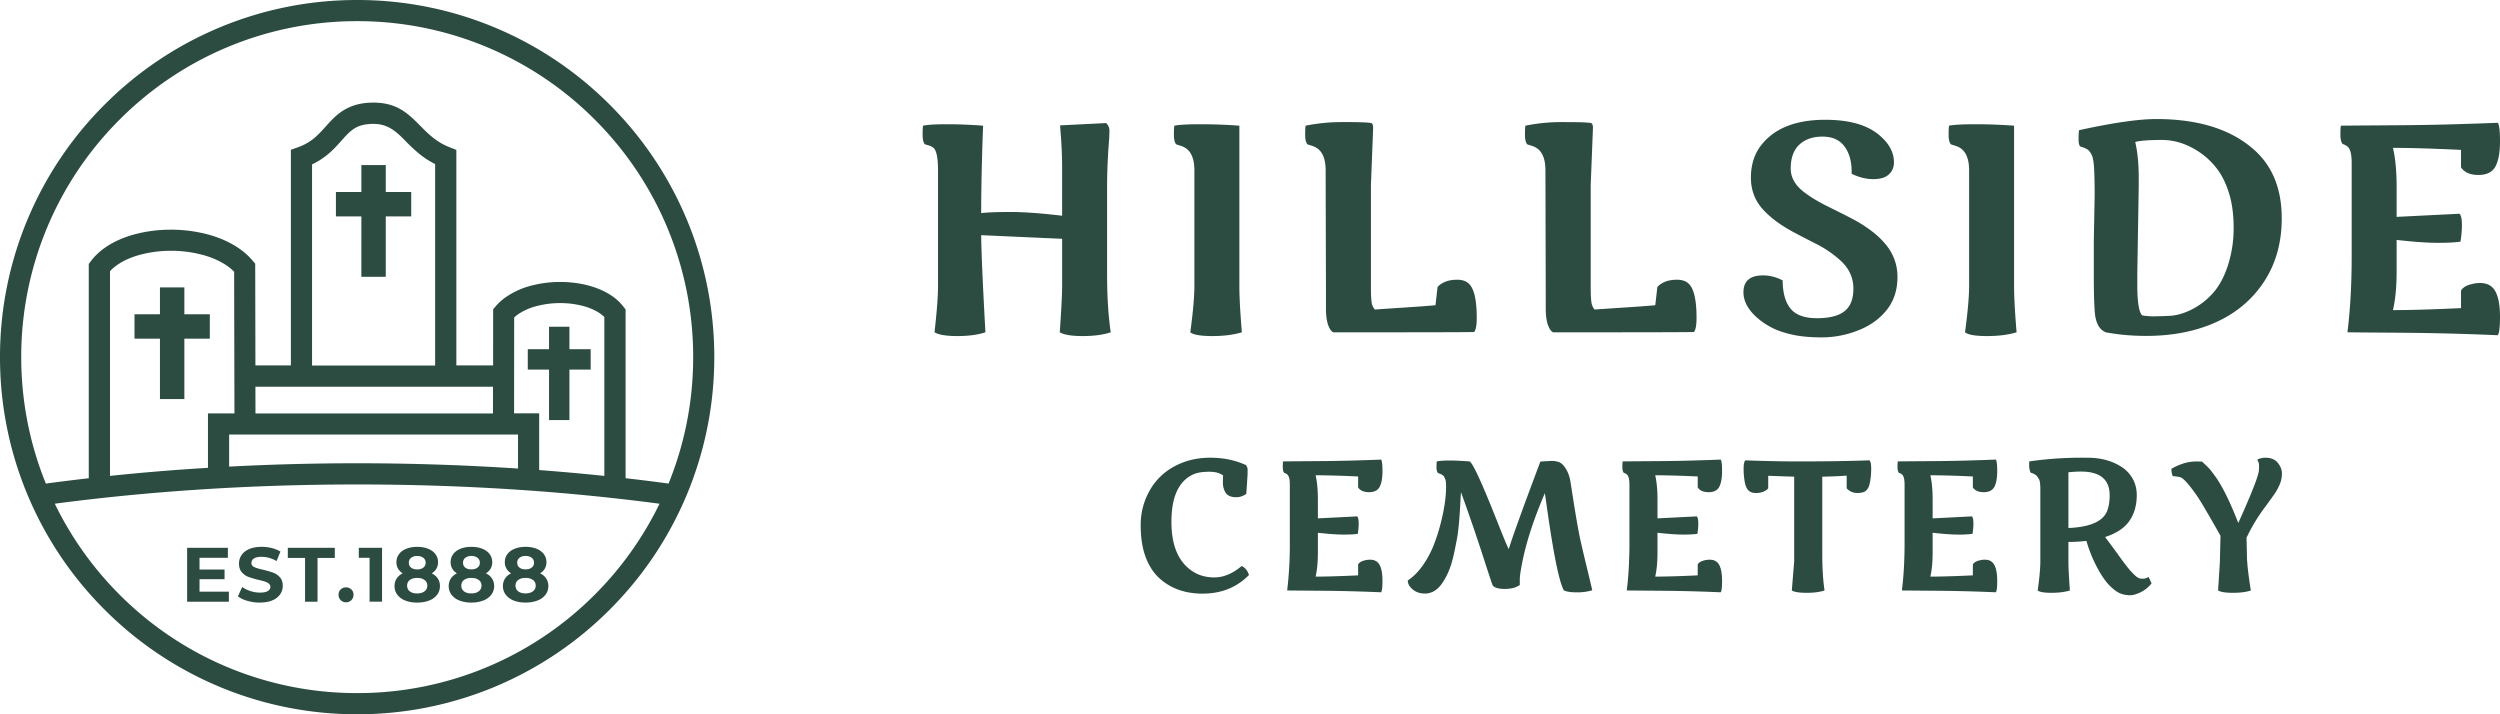
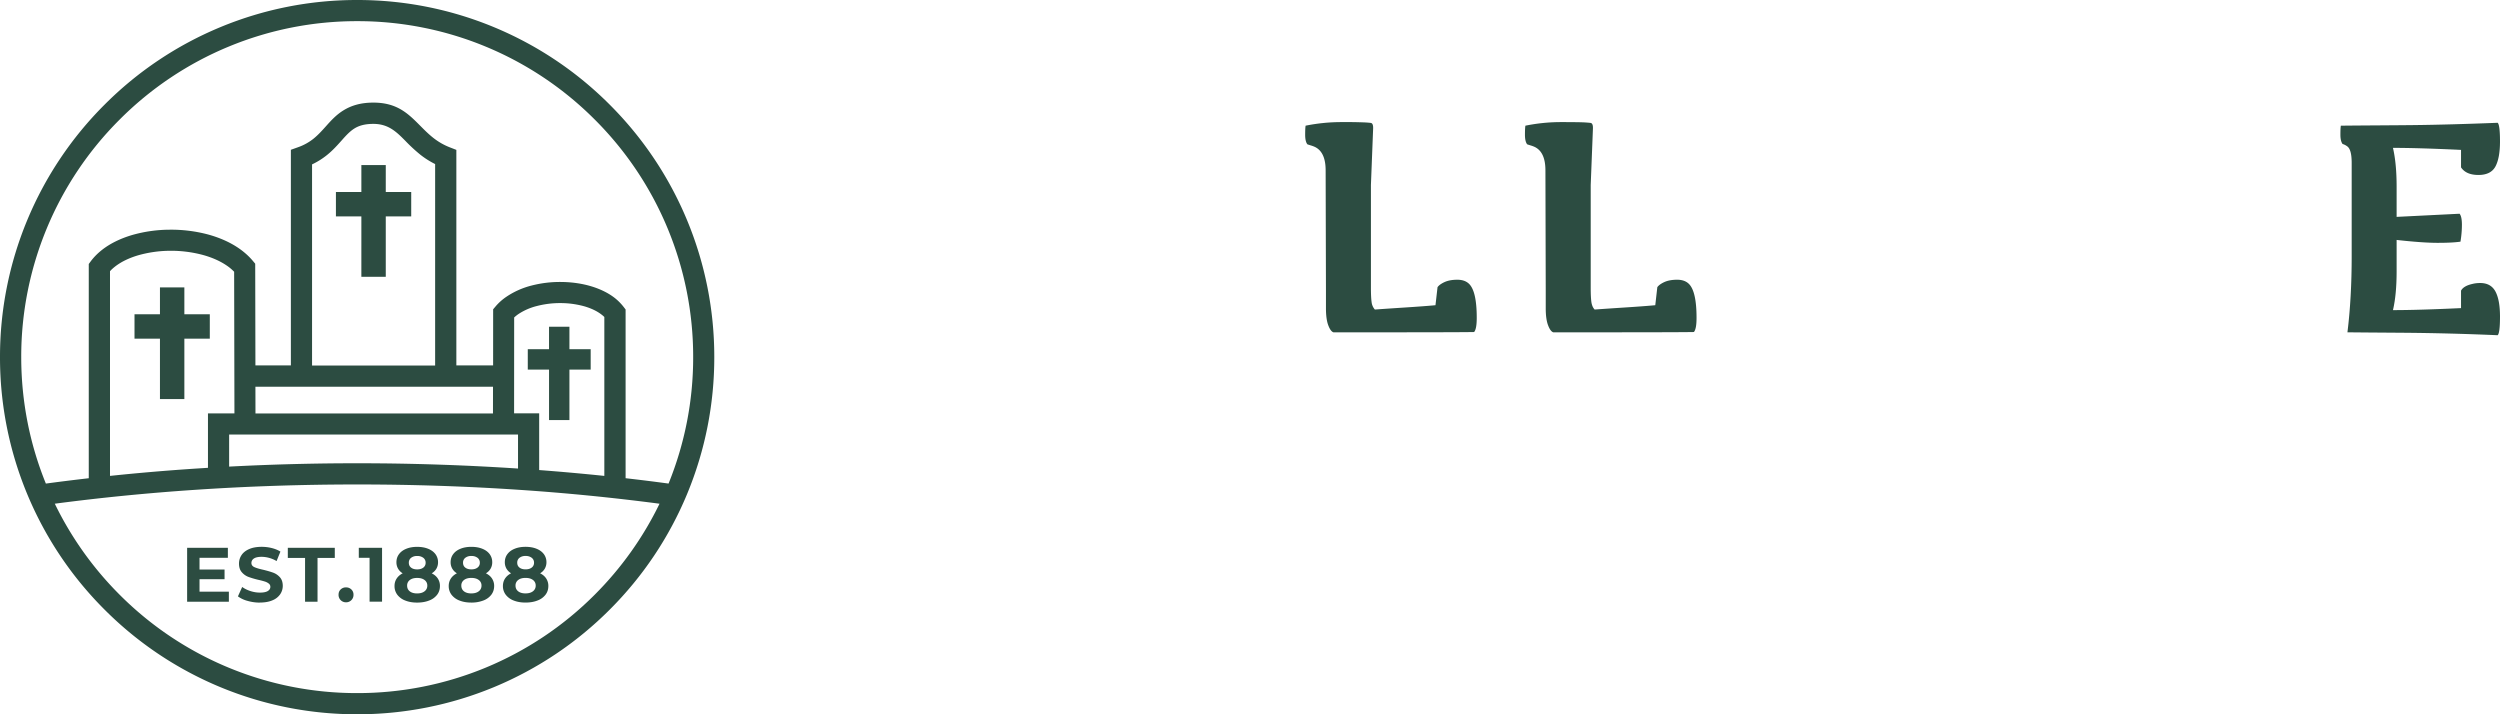
<svg xmlns="http://www.w3.org/2000/svg" width="168" height="48" fill="none" viewBox="0 0 168 48">
-   <path fill="#2C4C41" fill-rule="evenodd" d="M140.357 30.758q1.308.022 2.236.634.456.303.726.786.271.484.271 1.095 0 1.017-.496 1.734c-.329.477-.875.84-1.632 1.08q.479.636.806 1.088.325.455.529.721.201.266.333.417a6 6 0 0 0 .275.293l.135.123a1 1 0 0 0 .123.084.5.5 0 0 0 .185.068q.067.006.193.006.125.001.348-.115l.196.435a2.2 2.2 0 0 1-1.014.709 1.3 1.3 0 0 1-.407.084q-.582 0-.982-.29a3.3 3.3 0 0 1-.688-.672 6 6 0 0 1-.548-.87 9 9 0 0 1-.738-1.82 10 10 0 0 1-1.21.071v1.33q0 .492.073 1.567l.025.364q-.523.158-1.244.157-.723 0-.918-.157.176-1.276.177-1.947v-4.852q0-.54-.098-.69a5 5 0 0 0-.13-.196.3.3 0 0 0-.107-.09q-.075-.047-.107-.065a3 3 0 0 0-.216-.079 1.3 1.3 0 0 1-.093-.468q0-.233.007-.287a24.6 24.6 0 0 1 3.639-.248zm-.516.93q-.365.001-.843.049v3.745q2.177-.092 2.599-1.138.172-.44.172-1.06l-.008-.192q-.112-1.403-1.92-1.403" clip-rule="evenodd" />
-   <path fill="#2C4C41" d="M81.328 30.758q1.325 0 2.4.495a.5.5 0 0 1 .111.337v.262l-.087 1.336q-.336.225-.654.225-.315.001-.501-.095a.6.6 0 0 1-.269-.262 1.3 1.3 0 0 1-.149-.585q0-.292.013-.522-.343-.247-.913-.247-.569 0-.917.11-.346.113-.654.366-.306.255-.522.637-.466.826-.466 2.256 0 1.802.801 2.767.803.964 2.081.965.929 0 1.838-.768.355.169.49.604l-.155.151q-1.187 1.102-2.966 1.103-1.787 0-2.939-1.072-.57-.54-.893-1.413-.322-.873-.323-2.122 0-1.25.598-2.309a4.1 4.1 0 0 1 1.674-1.64q1.079-.58 2.402-.58m16.055.189q.519-.001 1.362.06.297.062 1.886 4.082c.402 1.018.654 1.62.757 1.815q.33-1.112 2.125-5.885.615-.043.809-.043.193-.001.431.076.236.075.469.444.234.369.319.912l.213 1.367q.299 1.86.465 2.588.22.971.436 1.848.214.877.345 1.457a3.5 3.5 0 0 1-1.049.139q-.61 0-.865-.139-.478-.894-1.141-5.624l-.13-.903q-1.136 2.649-1.536 4.737-.149.763-.149 1.07v.363q-.38.267-1 .267-.683 0-.837-.267-.091-.26-.443-1.336a132 132 0 0 0-1.672-4.9l-.023.352c-.06 1.294-.143 2.207-.24 2.74q-.147.798-.27 1.308-.123.512-.293.91-.167.394-.384.728-.49.775-1.224.775-.606-.002-.97-.437a.7.7 0 0 1-.173-.441q.525-.346.959-.944.436-.6.714-1.26.276-.659.48-1.408.424-1.56.423-2.704 0-.374-.054-.488a2 2 0 0 1-.08-.17.3.3 0 0 0-.098-.104l-.097-.06a1 1 0 0 0-.113-.046l-.105-.039q-.098-.12-.098-.403 0-.28.024-.377.308-.06.827-.06m28.246-.012q.116.121.115.554 0 .437-.069.858l-.042.194a.9.9 0 0 1-.206.407q-.174.181-.61.181a.93.93 0 0 1-.72-.313v-.853q-.717.053-1.64.071v5.22q0 1.393.153 2.427-.477.158-1.208.157-.727.001-.992-.157l.159-1.948v-5.698l-1.745-.06v.84q-.079.116-.294.215a1.3 1.3 0 0 1-.541.1q-.326 0-.501-.182-.176-.18-.246-.593a5 5 0 0 1-.071-.855q0-.445.117-.565a89 89 0 0 0 3.946.072q2.391 0 4.395-.072m26.61-.176q.547 0 .826.34.28.344.281.717 0 .376-.144.727a3.8 3.8 0 0 1-.405.722q-.262.372-.552.766a12 12 0 0 0-1.278 2.105l.026 1.119.003.208q.03.779.261 2.218-.469.158-1.202.157-.734.001-.999-.157l.122-1.948.038-1.73q-1.254-2.227-1.622-2.746-.672-.951-.984-1.144-.117-.078-.602-.115a1.2 1.2 0 0 1-.086-.496 4 4 0 0 1 .896-.384q.394-.105.726-.105.333 0 .43.006l.185.171q.16.15.282.279.124.131.363.457.24.327.46.714.548.96 1.149 2.505 1.328-2.947 1.383-3.515.012-.098.012-.322a.67.67 0 0 0-.109-.386q0-.063.179-.111.177-.053.361-.052m-59.435.126q.098.087.099.78-.001.698-.191 1.053-.192.358-.714.358-.521-.001-.732-.32v-.734a65 65 0 0 0-2.857-.084q.153.665.153 1.633v1.264l2.644-.133q.098.116.098.463t-.061.71q-.34.05-.963.05t-1.718-.122v1.32q0 .972-.153 1.627 1.063-.001 2.857-.085v-.733q.106-.199.48-.282.149-.038.326-.038l.108.006q.365.04.532.351.19.357.19 1.053 0 .694-.098.781-2.178-.092-3.986-.103-1.81-.013-2.32-.019a26 26 0 0 0 .178-3.194v-3.92q0-.526-.165-.676a.6.6 0 0 0-.216-.116q-.092-.12-.093-.39 0-.27.02-.378.546-.006 1.537-.013.989-.006 1.53-.012a126 126 0 0 0 3.515-.097m22.821 0q.098.088.098.78-.001.698-.19 1.053-.191.358-.713.358-.523-.001-.733-.32v-.734a65 65 0 0 0-2.857-.084q.154.665.153 1.633v1.264l2.643-.133q.098.116.099.463 0 .348-.061.71-.34.05-.963.05t-1.718-.122v1.32q0 .972-.153 1.627 1.064-.001 2.857-.085v-.733q.107-.199.481-.282.148-.038.325-.038l.108.006a.65.65 0 0 1 .532.351q.189.357.19 1.053 0 .694-.098.781a111 111 0 0 0-3.985-.103 653 653 0 0 1-2.321-.019q.18-1.445.179-3.194v-3.92q0-.526-.166-.676a.6.6 0 0 0-.217-.116q-.092-.12-.092-.39t.019-.378q.547-.006 1.538-.013.987-.006 1.529-.012 1.517-.018 3.516-.097m18.489 0q.098.087.099.78-.001.698-.191 1.053-.192.358-.713.358-.522-.001-.733-.32v-.734a65 65 0 0 0-2.857-.084q.154.665.154 1.633v1.264l2.643-.133q.098.116.098.463t-.061.71a7 7 0 0 1-.962.05q-.623 0-1.718-.122v1.32q0 .972-.154 1.627 1.064-.001 2.857-.085v-.733q.107-.199.481-.282.148-.038.325-.038l.109.006a.65.65 0 0 1 .531.351q.19.357.191 1.053 0 .694-.099.781a111 111 0 0 0-3.986-.103q-1.81-.013-2.32-.019.18-1.445.179-3.194v-3.92q0-.526-.166-.676a.6.6 0 0 0-.216-.116q-.092-.12-.093-.39 0-.27.02-.378.547-.006 1.537-.013.988-.006 1.529-.012 1.517-.018 3.516-.097M122.661 8.05q2.3-.002 3.512.938 1.1.862 1.101 1.917 0 .496-.339.813-.342.319-1.048.32-.71.001-1.457-.36v-.125q.001-1.074-.487-1.722-.489-.65-1.471-.651-.983 0-1.558.542-.579.544-.578 1.6 0 .912.907 1.596.63.487 1.652.989c.682.337 1.222.607 1.619.819q.595.314 1.135.708c.363.26.678.545.953.855q.907 1.007.907 2.321c0 .872-.238 1.613-.718 2.214q-.72.908-1.917 1.375a6.6 6.6 0 0 1-2.415.473c-.813 0-1.494-.063-2.052-.192-.557-.126-1.031-.29-1.417-.503a4.8 4.8 0 0 1-1.004-.71q-.826-.777-.826-1.63l.006-.136q.078-.994 1.31-.994.67 0 1.32.337.001 1.23.52 1.884.523.655 1.787.655t1.854-.476c.396-.314.591-.82.591-1.51q0-1.103-.867-1.888a7.3 7.3 0 0 0-1.641-1.124 78 78 0 0 1-1.505-.78 10 10 0 0 1-1.088-.67 6.5 6.5 0 0 1-.92-.798q-.867-.915-.866-2.2 0-1.283.681-2.165 1.325-1.722 4.319-1.723m-48.273.279q.166.201.167.452 0 .284-.04.826a39 39 0 0 0-.118 2.83v6.012q0 2.227.245 3.883-.765.254-1.883.252-1.118 0-1.542-.252.16-2.364.159-3.116v-3.167l-5.44-.244q.019 1.763.285 6.527-.765.253-1.884.252-1.115 0-1.538-.252c.155-1.361.235-2.403.235-3.116v-7.768q.001-1.297-.326-1.53a1.1 1.1 0 0 0-.339-.159l-.221-.062Q62 9.503 62 9.06t.03-.615c.33-.066.856-.096 1.588-.096q1.1-.002 2.445.096-.126 3.436-.127 5.877c.412-.053 1.074-.076 1.977-.076.907 0 2.058.083 3.462.251V11.36c0-.81-.034-1.643-.107-2.508l-.03-.427 3.1-.155zm6.288.022q1.269-.002 2.61.096v10.795q0 .932.127 2.588l.04.502q-.837.254-1.995.252-1.154 0-1.47-.252c.184-1.361.275-2.403.275-3.116v-7.768q0-1.219-.716-1.57a2 2 0 0 0-.282-.105q-.19-.058-.231-.076-.147-.193-.148-.635 0-.442.03-.615.495-.098 1.76-.096m52.061 0q1.27-.002 2.609.096v10.795q.001.932.128 2.588l.04.502q-.836.254-1.995.252-1.153 0-1.47-.252c.184-1.361.275-2.403.275-3.116v-7.768q0-1.219-.716-1.57a2 2 0 0 0-.282-.105q-.19-.058-.231-.076-.148-.193-.148-.635t.03-.615q.495-.098 1.76-.096" />
-   <path fill="#2C4C41" fill-rule="evenodd" d="M144.895 8q4.18-.001 6.491 1.987 1.948 1.663 1.947 4.686 0 2.419-1.169 4.224-1.173 1.808-3.223 2.743-2.05.933-4.708.933-1.454 0-2.723-.242-.649-.263-.738-1.335-.07-.832-.068-2.508V16.24l.057-3.137c0-.631-.01-1.2-.033-1.698q-.034-.752-.178-1.019c-.094-.175-.188-.294-.279-.347a1.6 1.6 0 0 0-.433-.178c-.104-.026-.158-.202-.158-.519q0-.481.041-.595 3.42-.748 5.174-.747m.392 1.405q-1.31.001-1.799.136.235 1.016.235 2.409v.581l-.097 5.887v.661q0 1.85.342 2.118.358.06.759.06.403-.002 1.081-.033.68-.035 1.451-.413a4.8 4.8 0 0 0 1.423-1.084q.647-.709 1.031-1.884a8.1 8.1 0 0 0 .387-2.529q0-1.349-.312-2.336-.308-.987-.807-1.636a5 5 0 0 0-1.145-1.094q-1.238-.843-2.549-.843" clip-rule="evenodd" />
  <path fill="#2C4C41" d="M167.842 8.251q.157.14.158 1.25-.001 1.115-.306 1.685-.306.571-1.142.572-.834-.001-1.171-.512v-1.173q-2.871-.136-4.574-.136.247 1.064.246 2.614v2.023l4.23-.211q.157.184.158.74-.001.556-.097 1.137-.545.08-1.541.079-.998 0-2.75-.195v2.112q0 1.558-.246 2.604 1.703 0 4.574-.135v-1.173q.17-.319.769-.453.237-.06.52-.06.718.001 1.024.572.305.57.306 1.686-.001 1.11-.158 1.25a179 179 0 0 0-6.38-.166q-2.897-.02-3.714-.03.286-2.313.285-5.112v-6.274q.001-.844-.265-1.084a1 1 0 0 0-.346-.185q-.146-.193-.147-.625 0-.432.03-.605.875-.01 2.462-.02 1.581-.01 2.447-.02 2.43-.028 5.628-.155m-77.691-.046a32 32 0 0 1 1.595.023q.379.024.41.043.136.06.117.397l-.147 3.767v6.905q0 .648.047.969a.9.9 0 0 0 .218.492q.659-.048 1.988-.135 1.325-.085 2.085-.156l.138-1.21q.126-.184.47-.344.345-.158.862-.158.516 0 .8.29.504.514.503 2.275 0 .744-.177.949-.846.02-7.535.02h-1.918q-.198-.07-.35-.48-.154-.412-.153-1.146v-1.154l-.021-8.105q0-1.219-.715-1.57a2 2 0 0 0-.282-.105q-.192-.058-.232-.076-.146-.193-.147-.635 0-.442.03-.615 1.2-.242 2.414-.241m14.771 0q1.218 0 1.595.023.378.024.409.043.137.06.118.397l-.148 3.767v6.905q.001.648.047.969.051.318.218.492.66-.048 1.988-.135 1.325-.085 2.086-.156l.137-1.21q.127-.184.47-.344.347-.158.863-.158t.799.29q.504.514.504 2.275 0 .744-.178.949-.846.02-7.535.02h-1.917q-.197-.07-.349-.48-.156-.412-.155-1.146v-1.154l-.021-8.105q0-1.219-.715-1.57a2 2 0 0 0-.282-.105q-.191-.058-.232-.076-.146-.193-.147-.635 0-.442.03-.615a12 12 0 0 1 2.415-.241M24 0a23.93 23.93 0 0 1 16.97 7.03A23.93 23.93 0 0 1 48 24a23.93 23.93 0 0 1-7.03 16.97A23.93 23.93 0 0 1 24 48a23.93 23.93 0 0 1-16.97-7.03A23.93 23.93 0 0 1 0 24 23.93 23.93 0 0 1 7.03 7.03 23.93 23.93 0 0 1 24 0m20.32 33.85a148 148 0 0 0-9.478-.937c-3.5-.234-7.124-.357-10.84-.357-3.718 0-7.341.123-10.84.357-3.266.218-6.434.534-9.48.936a22.6 22.6 0 0 0 4.356 6.115 22.5 22.5 0 0 0 15.964 6.612 22.5 22.5 0 0 0 15.963-6.612 22.6 22.6 0 0 0 4.356-6.115zM3.08 32.497q1.425-.192 2.885-.36V17.74l.144-.194q.16-.212.345-.398.187-.187.407-.36c.561-.438 1.257-.77 2.023-.996a9.3 9.3 0 0 1 2.498-.356 9.7 9.7 0 0 1 2.544.306c.786.209 1.52.525 2.134.95q.26.18.495.39t.431.443l.164.196.014 6.834h2.383v-14.49l.477-.17a3.5 3.5 0 0 0 1.071-.597c.311-.257.563-.539.808-.813.348-.388.685-.764 1.175-1.067.512-.316 1.14-.523 2.014-.523 1.601 0 2.342.745 3.15 1.558.272.274.551.556.88.815a4.3 4.3 0 0 0 1.092.628l.453.176v14.483h2.47l.002-3.77.169-.2a3.6 3.6 0 0 1 .718-.64 5.4 5.4 0 0 1 1.694-.756 7.6 7.6 0 0 1 2.006-.24c.683.006 1.36.1 1.97.28s1.165.444 1.61.79a3.5 3.5 0 0 1 .586.586l.148.192v11.339q1.46.166 2.887.36a22.5 22.5 0 0 0 1.654-8.498 22.5 22.5 0 0 0-6.613-15.963 22.5 22.5 0 0 0-15.963-6.613A22.5 22.5 0 0 0 8.04 8.035a22.5 22.5 0 0 0-6.613 15.963c0 3.006.589 5.876 1.655 8.498zm4.309-.516q2.786-.293 5.676-.486l.91-.058V27.78h1.779l-.02-9.52-.125-.12a3 3 0 0 0-.354-.282c-.474-.328-1.055-.577-1.688-.743a8.3 8.3 0 0 0-2.17-.262 8 8 0 0 0-2.109.302c-.596.176-1.131.428-1.55.753a3 3 0 0 0-.274.24l-.072.076v13.758zm8.009-.625a165 165 0 0 1 19.413.13v-2.285H15.398zm20.837.232a153 153 0 0 1 4.376.393v-10.68a2 2 0 0 0-.182-.157c-.307-.239-.698-.423-1.135-.552a6 6 0 0 0-1.584-.224 6.2 6.2 0 0 0-1.632.196 4 4 0 0 0-1.25.548q-.121.084-.244.192l-.032.029-.005 6.445h1.686v3.808zm2.031-8.121h1.428v1.369h-1.428v3.392h-1.37v-3.392h-1.429v-1.37h1.428v-1.511h1.371zM12.389 21.12h1.71v1.638h-1.71v4.06h-1.64v-4.06h-1.71V21.12h1.71v-1.808h1.64zm23.905 17.405q.27.134.412.352a.9.9 0 0 1 .143.502q0 .337-.19.587a1.2 1.2 0 0 1-.54.388q-.346.137-.801.138-.455 0-.8-.138a1.2 1.2 0 0 1-.532-.388.95.95 0 0 1-.19-.587q.001-.284.143-.502.143-.217.406-.352a.9.9 0 0 1-.311-.313.85.85 0 0 1-.11-.431q0-.315.177-.548.175-.234.492-.36.315-.127.725-.126.414-.001.733.127.317.126.493.359a.9.9 0 0 1 .177.548.85.85 0 0 1-.11.431.86.86 0 0 1-.315.313zm-.978-1.164a.63.63 0 0 0-.405.122.4.4 0 0 0-.153.333q0 .208.151.325.15.12.409.12t.413-.12a.39.39 0 0 0 .156-.325.4.4 0 0 0-.156-.333.65.65 0 0 0-.413-.122zm0 2.515q.316 0 .499-.143a.46.46 0 0 0 .184-.38.45.45 0 0 0-.184-.378q-.184-.14-.499-.14-.311 0-.492.14a.45.45 0 0 0-.181.379q0 .242.181.383.18.14.492.14m-2.664-1.351q.27.134.412.352a.9.9 0 0 1 .143.502q-.001.337-.191.587a1.2 1.2 0 0 1-.539.388 2.2 2.2 0 0 1-.801.138q-.456 0-.8-.138a1.2 1.2 0 0 1-.533-.388.95.95 0 0 1-.189-.587q0-.284.143-.502.142-.217.406-.352a.9.9 0 0 1-.311-.313.85.85 0 0 1-.11-.431q0-.315.177-.548.175-.234.492-.36.315-.127.725-.126.412-.001.732.127.318.126.494.359a.9.9 0 0 1 .176.548.85.85 0 0 1-.109.431.86.86 0 0 1-.316.313zm-.978-1.164a.63.63 0 0 0-.405.122.4.4 0 0 0-.153.333q0 .208.15.325.15.12.41.12.259 0 .413-.12a.39.39 0 0 0 .156-.325.4.4 0 0 0-.156-.333.65.65 0 0 0-.413-.122zm0 2.515q.316 0 .499-.143a.46.46 0 0 0 .184-.38.45.45 0 0 0-.184-.378q-.184-.14-.499-.14-.311 0-.492.14a.45.45 0 0 0-.181.379q0 .242.18.383.182.14.493.14m-2.664-1.351q.27.134.412.352a.9.9 0 0 1 .142.502q0 .337-.19.587a1.2 1.2 0 0 1-.54.388q-.346.137-.8.138-.456 0-.8-.138a1.2 1.2 0 0 1-.533-.388.95.95 0 0 1-.189-.587q0-.284.143-.502.142-.217.405-.352a.9.9 0 0 1-.31-.313.85.85 0 0 1-.11-.431q0-.315.177-.548.175-.234.492-.36.316-.127.724-.126.414-.001.733.127.318.126.494.359a.9.9 0 0 1 .176.548.85.85 0 0 1-.109.431.86.86 0 0 1-.316.313zm-.978-1.164a.63.63 0 0 0-.406.122.4.4 0 0 0-.152.333q0 .208.15.325.15.12.41.12.258 0 .413-.12a.39.39 0 0 0 .155-.325.4.4 0 0 0-.155-.333.65.65 0 0 0-.414-.122zm0 2.515q.316 0 .498-.143a.46.46 0 0 0 .185-.38.45.45 0 0 0-.185-.378q-.183-.14-.498-.14-.311 0-.492.14a.45.45 0 0 0-.181.379q0 .242.18.383.181.14.493.14m-2.358-3.068v3.623h-.839v-2.95h-.724v-.673zm-2.421 3.664a.493.493 0 0 1-.502-.506q0-.224.144-.36a.5.5 0 0 1 .358-.137q.211 0 .357.138a.47.47 0 0 1 .145.359.493.493 0 0 1-.502.506m-2.753-2.98h-1.159v-.683h3.157v.683h-1.16v2.94H20.5zm-3.036 3.001a3 3 0 0 1-.83-.117 1.9 1.9 0 0 1-.645-.303l.286-.631q.233.17.553.274t.641.104q.356 0 .527-.106t.172-.282a.27.27 0 0 0-.101-.215.8.8 0 0 0-.26-.138 5 5 0 0 0-.426-.113 6 6 0 0 1-.678-.198 1.1 1.1 0 0 1-.452-.316q-.19-.217-.19-.58 0-.314.17-.572.171-.257.515-.406.345-.15.842-.15.345 0 .678.083.33.083.578.237l-.258.637a2 2 0 0 0-1.003-.286q-.35 0-.52.114a.35.35 0 0 0-.168.3q0 .186.194.277.195.091.592.178.413.1.678.197.264.099.453.311.189.214.19.574a1 1 0 0 1-.174.566 1.15 1.15 0 0 1-.519.406q-.347.15-.843.15zm-2.084-.734v.673h-2.805V36.81h2.738v.674h-1.905v.787h1.682v.652h-1.682v.839zm1.788-11.977h15.96l.002-1.798H17.164zm3.799-3.222h8.274V11.025a5.7 5.7 0 0 1-1-.634 11 11 0 0 1-1.003-.928c-.591-.595-1.13-1.138-2.146-1.138-.579 0-.97.12-1.268.304-.32.198-.589.497-.864.807-.292.327-.592.662-.966.966a5 5 0 0 1-1.024.645V24.56zm4.957-11.66h1.71v1.64h-1.71v4.058h-1.64V14.54h-1.71v-1.638h1.71v-1.809h1.64z" />
</svg>